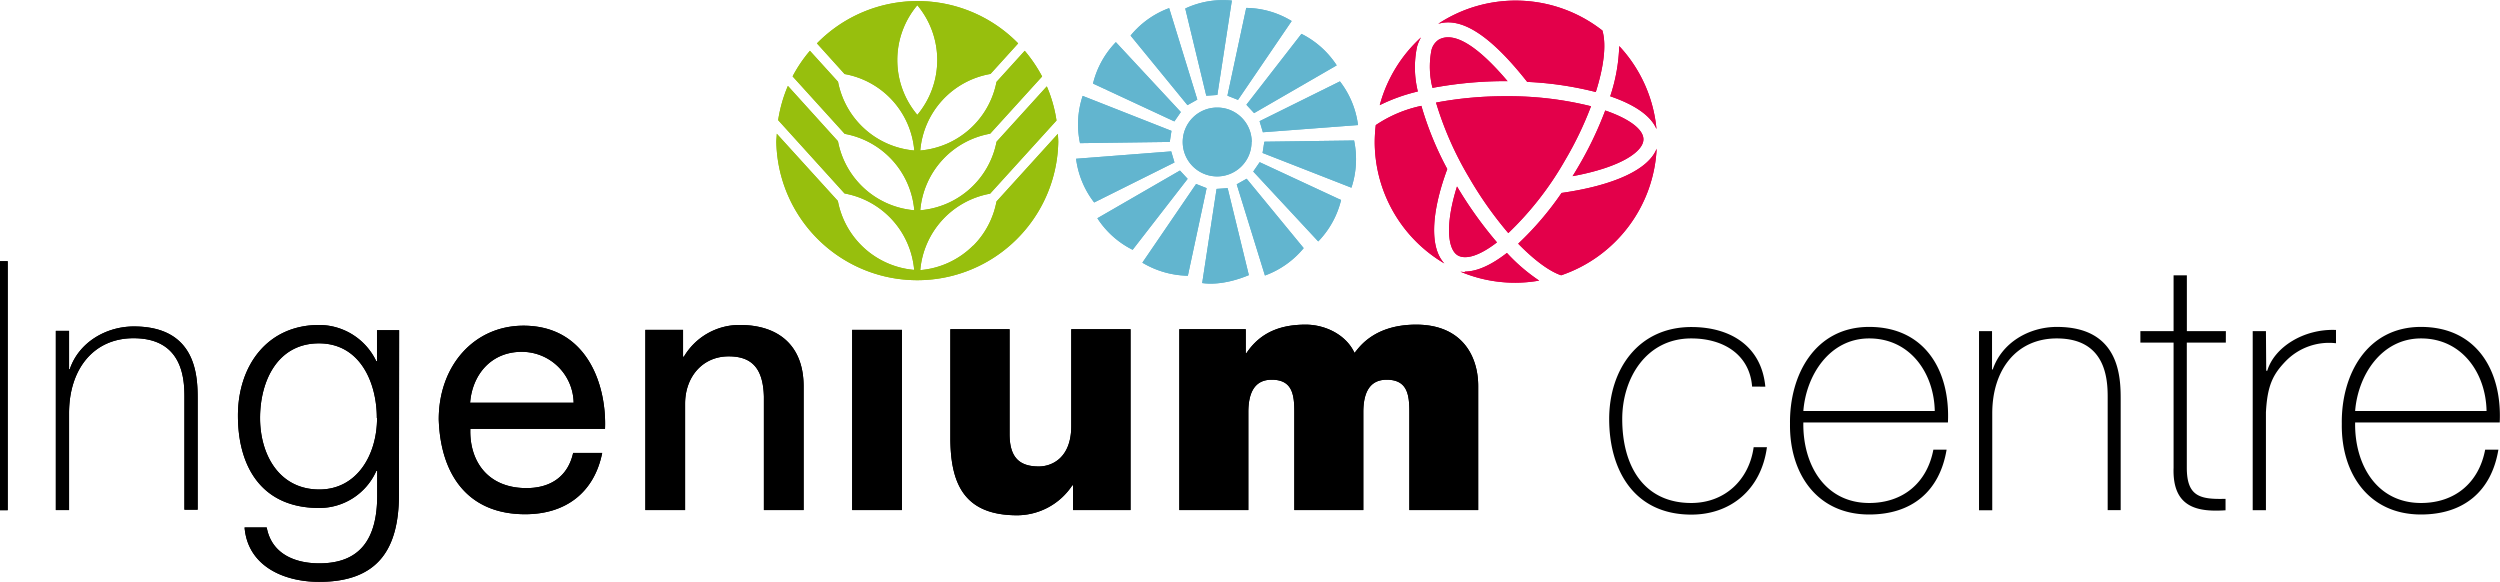
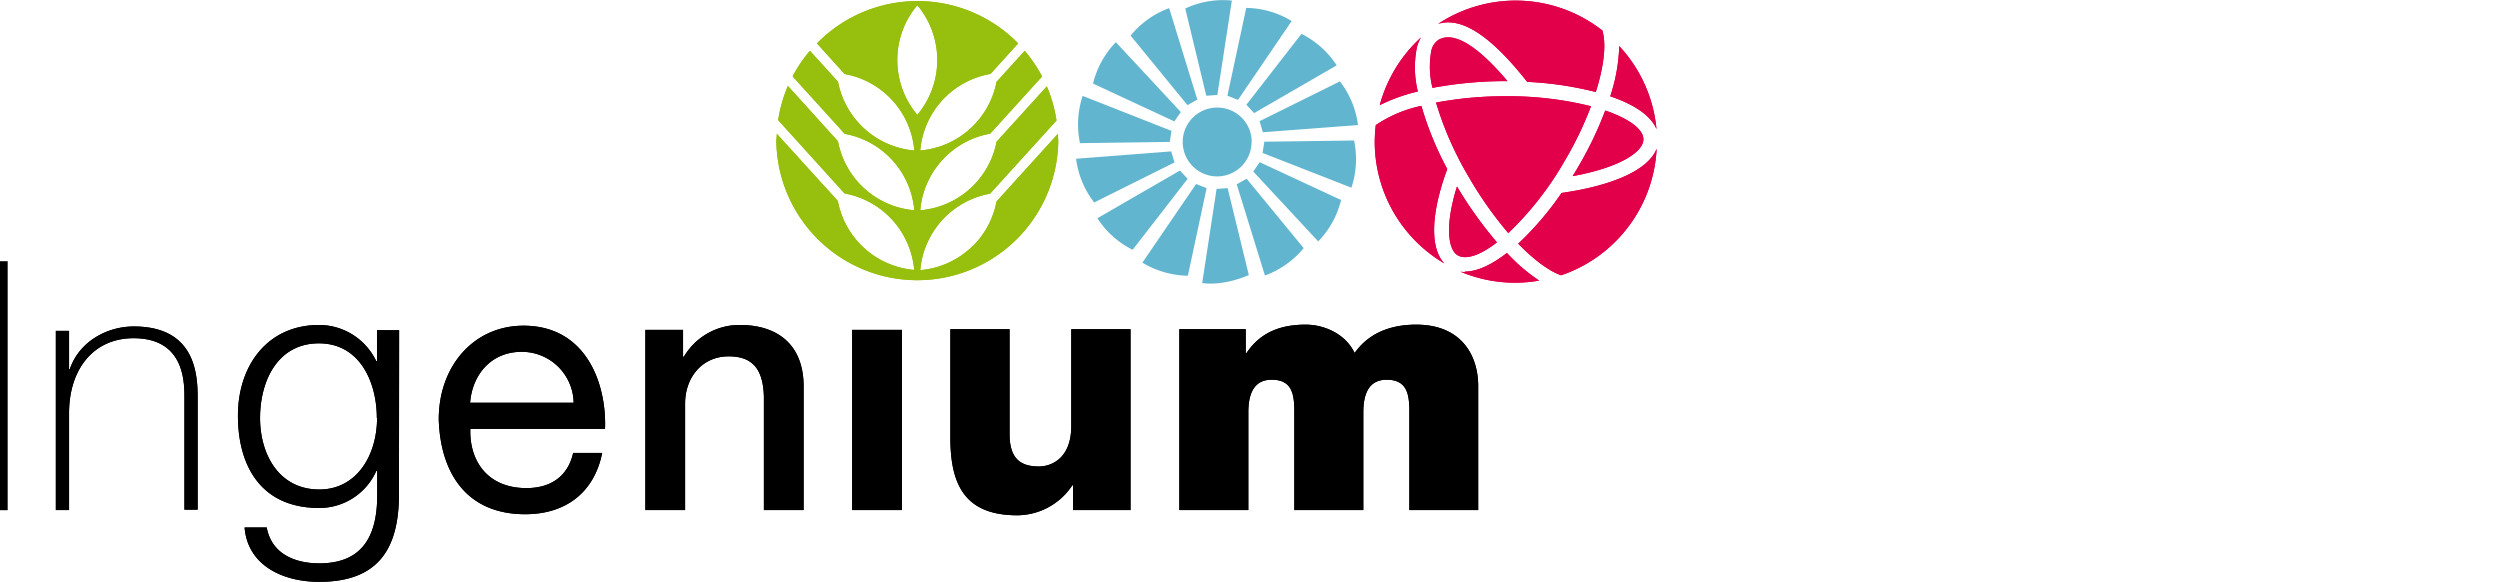
<svg xmlns="http://www.w3.org/2000/svg" viewBox="0 0 451.8 105.15">
  <defs>
    <style>.cls-1{fill:#97bf0d}.cls-2{fill:#62b5cf}.cls-3{fill:#e3004a}</style>
  </defs>
  <g id="Layer_2" data-name="Layer 2">
    <g id="Layer_1-2" data-name="Layer 1">
      <path d="M10.09 59.8h2.39v6.93h.13C14.24 61.88 19.16 59 24.19 59c11.41 0 11.53 9.14 11.53 13.11v20h-2.39V71.7c0-3.33-.38-10.58-9.2-10.58-7.24 0-11.65 5.61-11.65 13.54v17.52h-2.39zM72.1 89.53c-.06 9.7-3.78 15.62-14.42 15.62-6.49 0-12.91-2.9-13.48-9.83h4c.88 4.79 5.1 6.49 9.51 6.49 7.31 0 10.46-4.34 10.46-12.28v-4.41H68a11.27 11.27 0 01-10.32 6.68C47.29 91.8 43 84.36 43 75.11c0-9 5.29-16.38 14.68-16.38A11.45 11.45 0 0168 65.28h.13v-5.61h4zm-4-14c0-6.36-3-13.48-10.46-13.48S47 68.81 47 75.55c0 6.55 3.4 12.91 10.71 12.91 6.84 0 10.43-6.3 10.43-12.91zM108.83 81.85c-1.45 7.18-6.61 11.08-13.92 11.08-10.39 0-15.3-7.18-15.62-17.13 0-9.76 6.43-16.94 15.31-16.94 11.52 0 15.05 10.77 14.74 18.64H85c-.19 5.67 3 10.71 10.14 10.71 4.41 0 7.5-2.14 8.44-6.36zm-5.16-9.07a9.37 9.37 0 00-9.39-9.2c-5.6 0-8.94 4.22-9.32 9.2zM116.63 59.61h6.81v4.79l.12.12a11.66 11.66 0 0110.14-5.79c7.06 0 11.53 3.78 11.53 11.09v22.36h-7.18V71.7c-.13-5.1-2.14-7.3-6.36-7.3-4.79 0-7.88 3.78-7.88 8.56v19.22h-7.18zM154 59.61h9v32.57h-9zM204.31 92.18h-10.39V87.7h-.13a12 12 0 01-9.95 5.42c-9.39 0-12.09-5.42-12.09-14V59.49h10.7v18.95c0 4.35 1.89 5.86 5.29 5.86 2.33 0 5.86-1.51 5.86-7.3V59.49h10.71zM213.13 59.49h12v4.34h.12c2.52-3.78 6.18-5.16 10.71-5.16 3.53 0 7.31 1.82 8.82 5.1.5-.38 3-5.1 11.15-5.1 8.37 0 11.21 5.79 11.21 11.08v22.43H254.7v-17.7c0-3.09-.32-5.86-4.1-5.86-3.15 0-4.22 2.45-4.22 5.86v17.7h-12.47v-17.7c0-3.09-.31-5.86-4.09-5.86-3.15 0-4.22 2.45-4.22 5.86v17.7h-12.47z" />
      <path class="cls-1" d="M175.88 44.37a15.35 15.35 0 01-9.57 4.45A15.4 15.4 0 01178.93 35l12-13.22a25 25 0 00-1.75-6.17l-9.08 10A15.35 15.35 0 01166.31 38a15.39 15.39 0 0112.63-13.84l9.39-10.34a26.26 26.26 0 00-3.14-4.64l-5.1 5.62a15.38 15.38 0 01-13.78 12.4A15.36 15.36 0 01179 13.36l5-5.52a25.44 25.44 0 00-36.36 0l5 5.54a15.35 15.35 0 0112.59 13.82 15.39 15.39 0 01-13.78-12.42l-5.08-5.6a25.19 25.19 0 00-3.13 4.62l9.42 10.39A15.37 15.37 0 01165.23 38a15.36 15.36 0 01-13.79-12.47l-9.05-10a25.53 25.53 0 00-1.76 6.18l12 13.25a15.39 15.39 0 0112.58 13.82 15.37 15.37 0 01-13.79-12.46l-11.04-12.15c0 .49-.08 1-.08 1.49a25.48 25.48 0 0050.95 0c0-.49-.05-1-.07-1.47l-11.09 12.22a15.33 15.33 0 01-4.21 8m-10.1-23.65a15.37 15.37 0 010-19.82 15.44 15.44 0 010 19.82" />
      <path class="cls-2" d="M214.2 1.54L218 17.3l2-.14L222.62.1a16.1 16.1 0 00-8.42 1.44M204.31 6.42L214.6 19l1.78-1-5.09-16.53a16.24 16.24 0 00-7 5M197.53 15.1l14.7 6.84 1.17-1.69-11.74-12.63a16.32 16.32 0 00-4.13 7.48M195.66 17.33a16.31 16.31 0 00-.48 8.54l16.22-.22.31-2zM194.47 28.69a16.25 16.25 0 003.27 7.9l14.51-7.23-.59-2zM198.32 39.44a16.17 16.17 0 006.37 5.7l9.94-12.82-1.39-1.5zM206.45 47.47a16.59 16.59 0 008.22 2.36L218.06 34l-1.9-.75zM217.26 51.15c1 .15 4 .41 8.43-1.43L221.86 34l-2 .14zM223.5 33.31l5.1 16.48a16.33 16.33 0 007-4.95L225.29 32.3zM226.49 31l11.74 12.63a16.32 16.32 0 004.13-7.48l-14.71-6.84zM228.17 27.64l16.06 6.28a16.37 16.37 0 00.48-8.53l-16.22.22zM227.63 21.9l.6 2 17.19-1.3a16.27 16.27 0 00-3.27-7.89zM225.25 18.93l1.39 1.51 14.93-8.63a16.33 16.33 0 00-6.37-5.69zM221.82 17.29l1.91.76 9.7-14.25a16.17 16.17 0 00-8.21-2.37zM226.18 25.66a6.22 6.22 0 11-6.18-6.22 6.21 6.21 0 016.21 6.22" />
      <path class="cls-3" d="M284.23 31.83C293 30.21 297 27.36 297 25.18c0-1.81-2.59-3.73-6.9-5.21a65.2 65.2 0 01-5 10.38c-.29.49-.59 1-.9 1.48M261.55 30.55a57.79 57.79 0 01-4.68-11.42 23.31 23.31 0 00-8.24 3.48 27.35 27.35 0 00-.19 3 25.51 25.51 0 0012.59 22c-2.63-2.78-2.47-9 .52-17.06M256.07 8.51a6.93 6.93 0 01.74-1.75A25.57 25.57 0 00249.35 19a31.82 31.82 0 016.88-2.47 18.25 18.25 0 01-.16-8M276 14.8a61.13 61.13 0 0112.39 1.83c1.42-4.48 1.92-8.4 1.24-10.94 0-.07 0-.12-.07-.19a25.42 25.42 0 00-29.65-1.19C264.15 3 269.43 6.46 276 14.8M291 17.4c4.21 1.43 7.32 3.42 8.36 5.93a25.42 25.42 0 00-6.73-15A31.67 31.67 0 01291 17.4M264.74 49.16a4.47 4.47 0 01-.82-.07 25.31 25.31 0 0010 2 25.71 25.71 0 004.24-.38 32.25 32.25 0 01-5.83-5c-2.7 2.11-5.33 3.37-7.61 3.37" />
      <path class="cls-3" d="M272.47 14.7C267 8.23 262.73 5.63 260 7.18a3.15 3.15 0 00-1.33 2 15.61 15.61 0 00.21 6.7 71.76 71.76 0 0113.31-1.22h.29M299.39 26.87c-1.43 3.72-7.61 6.63-17.18 8a56 56 0 01-7.84 9.17c3 3.07 5.68 5 7.76 5.71a25.49 25.49 0 0017.26-22.9M287.52 19.2a61.64 61.64 0 00-15.34-1.81 67.32 67.32 0 00-12.66 1.15 60.48 60.48 0 006 13.58 68.28 68.28 0 007.06 10A57.52 57.52 0 00282.81 29a63.08 63.08 0 004.71-9.78M263.47 46.16c1.47.83 4 0 7.06-2.36a72.21 72.21 0 01-7.22-10.1c-2.25 7.18-1.6 11.46.16 12.46" />
      <path d="M0 47.2h1.39v45H0zM10.09 59.8h2.39v6.93h.13C14.24 61.88 19.16 59 24.19 59c11.41 0 11.53 9.14 11.53 13.11v20h-2.39V71.7c0-3.33-.38-10.58-9.2-10.58-7.24 0-11.65 5.61-11.65 13.54v17.52h-2.39zM72.1 89.53c-.06 9.7-3.78 15.62-14.42 15.62-6.49 0-12.91-2.9-13.48-9.83h4c.88 4.79 5.1 6.49 9.51 6.49 7.31 0 10.46-4.34 10.46-12.28v-4.41H68a11.27 11.27 0 01-10.32 6.68C47.29 91.8 43 84.36 43 75.11c0-9 5.29-16.38 14.68-16.38A11.45 11.45 0 0168 65.28h.13v-5.61h4zm-4-14c0-6.36-3-13.48-10.46-13.48S47 68.81 47 75.55c0 6.55 3.4 12.91 10.71 12.91 6.84 0 10.43-6.3 10.43-12.91zM108.83 81.85c-1.45 7.18-6.61 11.08-13.92 11.08-10.39 0-15.3-7.18-15.62-17.13 0-9.76 6.43-16.94 15.31-16.94 11.52 0 15.05 10.77 14.74 18.64H85c-.19 5.67 3 10.71 10.14 10.71 4.41 0 7.5-2.14 8.44-6.36zm-5.16-9.07a9.37 9.37 0 00-9.39-9.2c-5.6 0-8.94 4.22-9.32 9.2zM116.63 59.61h6.81v4.79l.12.12a11.66 11.66 0 0110.14-5.79c7.06 0 11.53 3.78 11.53 11.09v22.36h-7.18V71.7c-.13-5.1-2.14-7.3-6.36-7.3-4.79 0-7.88 3.78-7.88 8.56v19.22h-7.18zM154 59.61h9v32.57h-9zM204.31 92.18h-10.39V87.7h-.13a12 12 0 01-9.95 5.42c-9.39 0-12.09-5.42-12.09-14V59.49h10.7v18.95c0 4.35 1.89 5.86 5.29 5.86 2.33 0 5.86-1.51 5.86-7.3V59.49h10.71zM213.13 59.49h12v4.34h.12c2.52-3.78 6.18-5.16 10.71-5.16 3.53 0 7.31 1.82 8.82 5.1.5-.38 3-5.1 11.15-5.1 8.37 0 11.21 5.79 11.21 11.08v22.43H254.7v-17.7c0-3.09-.32-5.86-4.1-5.86-3.15 0-4.22 2.45-4.22 5.86v17.7h-12.47v-17.7c0-3.09-.31-5.86-4.09-5.86-3.15 0-4.22 2.45-4.22 5.86v17.7h-12.47z" />
      <path class="cls-1" d="M175.88 44.37a15.35 15.35 0 01-9.57 4.45A15.4 15.4 0 01178.93 35l12-13.22a25 25 0 00-1.75-6.17l-9.08 10A15.35 15.35 0 01166.31 38a15.39 15.39 0 0112.63-13.84l9.39-10.34a26.26 26.26 0 00-3.14-4.64l-5.1 5.62a15.38 15.38 0 01-13.78 12.4A15.36 15.36 0 01179 13.36l5-5.52a25.44 25.44 0 00-36.36 0l5 5.54a15.35 15.35 0 0112.59 13.82 15.39 15.39 0 01-13.78-12.42l-5.08-5.6a25.19 25.19 0 00-3.13 4.62l9.42 10.39A15.37 15.37 0 01165.23 38a15.36 15.36 0 01-13.79-12.47l-9.05-10a25.53 25.53 0 00-1.76 6.18l12 13.25a15.39 15.39 0 0112.58 13.82 15.37 15.37 0 01-13.79-12.46l-11.04-12.15c0 .49-.08 1-.08 1.49a25.48 25.48 0 0050.95 0c0-.49-.05-1-.07-1.47l-11.09 12.22a15.33 15.33 0 01-4.21 8m-10.1-23.65a15.37 15.37 0 010-19.82 15.44 15.44 0 010 19.82" />
-       <path class="cls-2" d="M214.2 1.54L218 17.3l2-.14L222.62.1a16.1 16.1 0 00-8.42 1.44M204.31 6.42L214.6 19l1.78-1-5.09-16.53a16.24 16.24 0 00-7 5M197.53 15.1l14.7 6.84 1.17-1.69-11.74-12.63a16.32 16.32 0 00-4.13 7.48M195.66 17.33a16.31 16.31 0 00-.48 8.54l16.22-.22.31-2zM194.47 28.69a16.25 16.25 0 003.27 7.9l14.51-7.23-.59-2zM198.32 39.44a16.17 16.17 0 006.37 5.7l9.94-12.82-1.39-1.5zM206.45 47.47a16.59 16.59 0 008.22 2.36L218.06 34l-1.9-.75zM217.26 51.15c1 .15 4 .41 8.43-1.43L221.86 34l-2 .14zM223.5 33.31l5.1 16.48a16.33 16.33 0 007-4.95L225.29 32.3zM226.49 31l11.74 12.63a16.32 16.32 0 004.13-7.48l-14.71-6.84zM228.17 27.64l16.06 6.28a16.37 16.37 0 00.48-8.53l-16.22.22zM227.63 21.9l.6 2 17.19-1.3a16.27 16.27 0 00-3.27-7.89zM225.25 18.93l1.39 1.51 14.93-8.63a16.33 16.33 0 00-6.37-5.69zM221.82 17.29l1.91.76 9.7-14.25a16.17 16.17 0 00-8.21-2.37zM226.18 25.66a6.22 6.22 0 11-6.18-6.22 6.21 6.21 0 016.21 6.22" />
      <path class="cls-3" d="M284.23 31.83C293 30.21 297 27.36 297 25.18c0-1.81-2.59-3.73-6.9-5.21a65.2 65.2 0 01-5 10.38c-.29.49-.59 1-.9 1.48M261.55 30.55a57.79 57.79 0 01-4.68-11.42 23.31 23.31 0 00-8.24 3.48 27.35 27.35 0 00-.19 3 25.51 25.51 0 0012.59 22c-2.63-2.78-2.47-9 .52-17.06M256.07 8.51a6.93 6.93 0 01.74-1.75A25.57 25.57 0 00249.35 19a31.82 31.82 0 016.88-2.47 18.25 18.25 0 01-.16-8M276 14.8a61.13 61.13 0 0112.39 1.83c1.42-4.48 1.92-8.4 1.24-10.94 0-.07 0-.12-.07-.19a25.42 25.42 0 00-29.65-1.19C264.15 3 269.43 6.46 276 14.8M291 17.4c4.21 1.43 7.32 3.42 8.36 5.93a25.42 25.42 0 00-6.73-15A31.67 31.67 0 01291 17.4M264.74 49.16a4.47 4.47 0 01-.82-.07 25.31 25.31 0 0010 2 25.71 25.71 0 004.24-.38 32.25 32.25 0 01-5.83-5c-2.7 2.11-5.33 3.37-7.61 3.37" />
      <path class="cls-3" d="M272.47 14.7C267 8.23 262.73 5.63 260 7.18a3.15 3.15 0 00-1.33 2 15.61 15.61 0 00.21 6.7 71.76 71.76 0 0113.31-1.22h.29M299.39 26.87c-1.43 3.72-7.61 6.63-17.18 8a56 56 0 01-7.84 9.17c3 3.07 5.68 5 7.76 5.71a25.49 25.49 0 0017.26-22.9M287.52 19.2a61.64 61.64 0 00-15.34-1.81 67.32 67.32 0 00-12.66 1.15 60.48 60.48 0 006 13.58 68.28 68.28 0 007.06 10A57.52 57.52 0 00282.81 29a63.08 63.08 0 004.71-9.78M263.47 46.16c1.47.83 4 0 7.06-2.36a72.21 72.21 0 01-7.22-10.1c-2.25 7.18-1.6 11.46.16 12.46" />
-       <path d="M0 47.2h1.39v45H0zM316.64 69.86c-.44-5.73-5.11-8.7-11-8.7-8.12 0-12.47 7.19-12.47 14.56 0 8.76 4.09 15.18 12.47 15.18 6.05 0 10.46-4.16 11.28-10.08h2.4C318.27 88.57 312.67 93 305.67 93c-10.52 0-14.86-8.25-14.86-17.26s5.29-16.64 14.86-16.64c7 0 12.67 3.41 13.36 10.78zM325.9 76.35c-.13 7.62 3.9 14.55 11.9 14.55 6.12 0 10.46-3.65 11.6-9.64h2.39c-1.26 7.56-6.3 11.72-14 11.72-9.45 0-14.42-7.43-14.3-16.38-.12-8.88 4.54-17.52 14.3-17.52 10.15 0 14.68 8 14.24 17.27zm23.75-2.08c-.13-6.81-4.41-13.11-11.85-13.11-7.18 0-11.4 6.68-11.9 13.11zM357.65 59.84H360v6.93h.13c1.64-4.85 6.55-7.69 11.59-7.69 11.4 0 11.53 9.14 11.53 13.11v20h-2.35V71.75c0-3.34-.38-10.59-9.2-10.59-7.25 0-11.66 5.61-11.66 13.55v17.51h-2.39zM402.25 61.92h-7.05v22.62c0 5.23 2.45 5.73 7 5.61v2.07c-4.91.32-9.64-.37-9.39-7.68V61.92h-6v-2.08h6V49.76h2.4v10.08h7.05zM409.55 67h.19c1.26-4.22 6.56-7.62 12.42-7.37v2.4a10.93 10.93 0 00-9 3.15c-2.4 2.45-3.4 4.47-3.66 9.32v17.7h-2.39V59.84h2.39zM425.62 76.35c-.13 7.62 3.91 14.55 11.91 14.55 6.11 0 10.46-3.65 11.59-9.64h2.39c-1.26 7.56-6.3 11.72-14 11.72-9.45 0-14.43-7.43-14.3-16.38-.13-8.88 4.53-17.52 14.3-17.52 10.14 0 14.68 8 14.24 17.27zm23.75-2.08c-.12-6.81-4.41-13.11-11.84-13.11-7.18 0-11.41 6.68-11.91 13.11z" />
    </g>
  </g>
</svg>